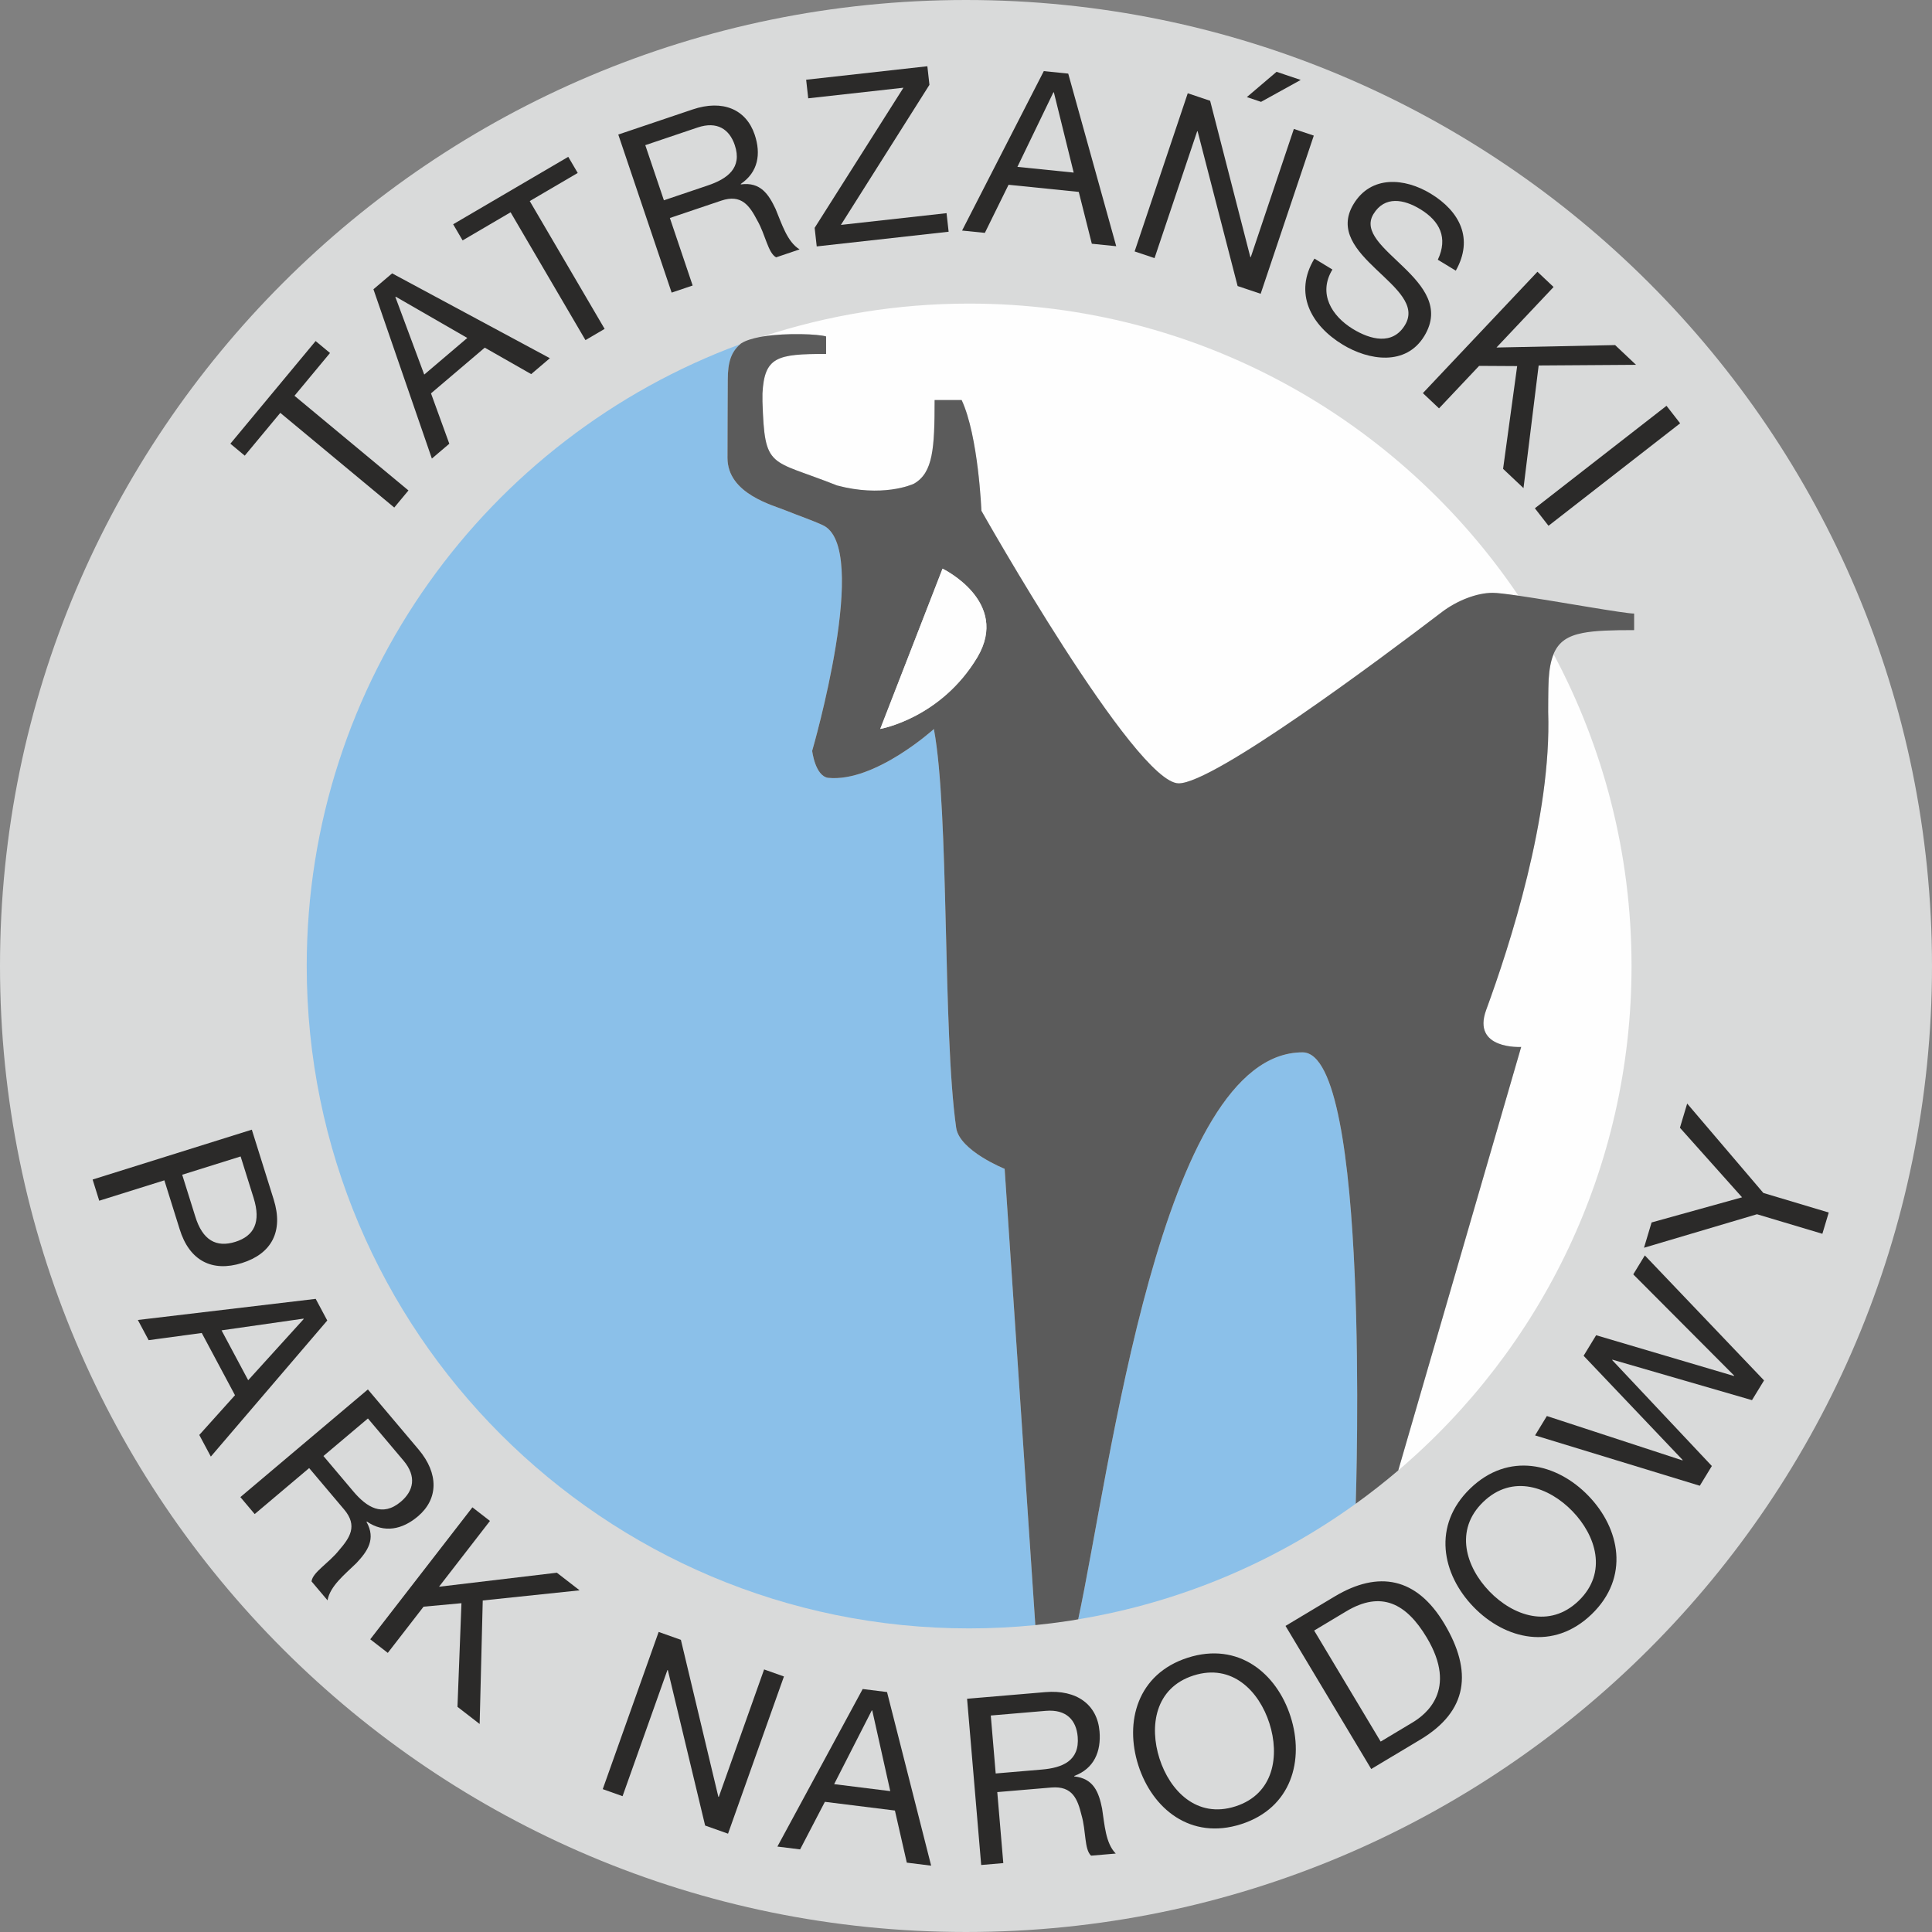
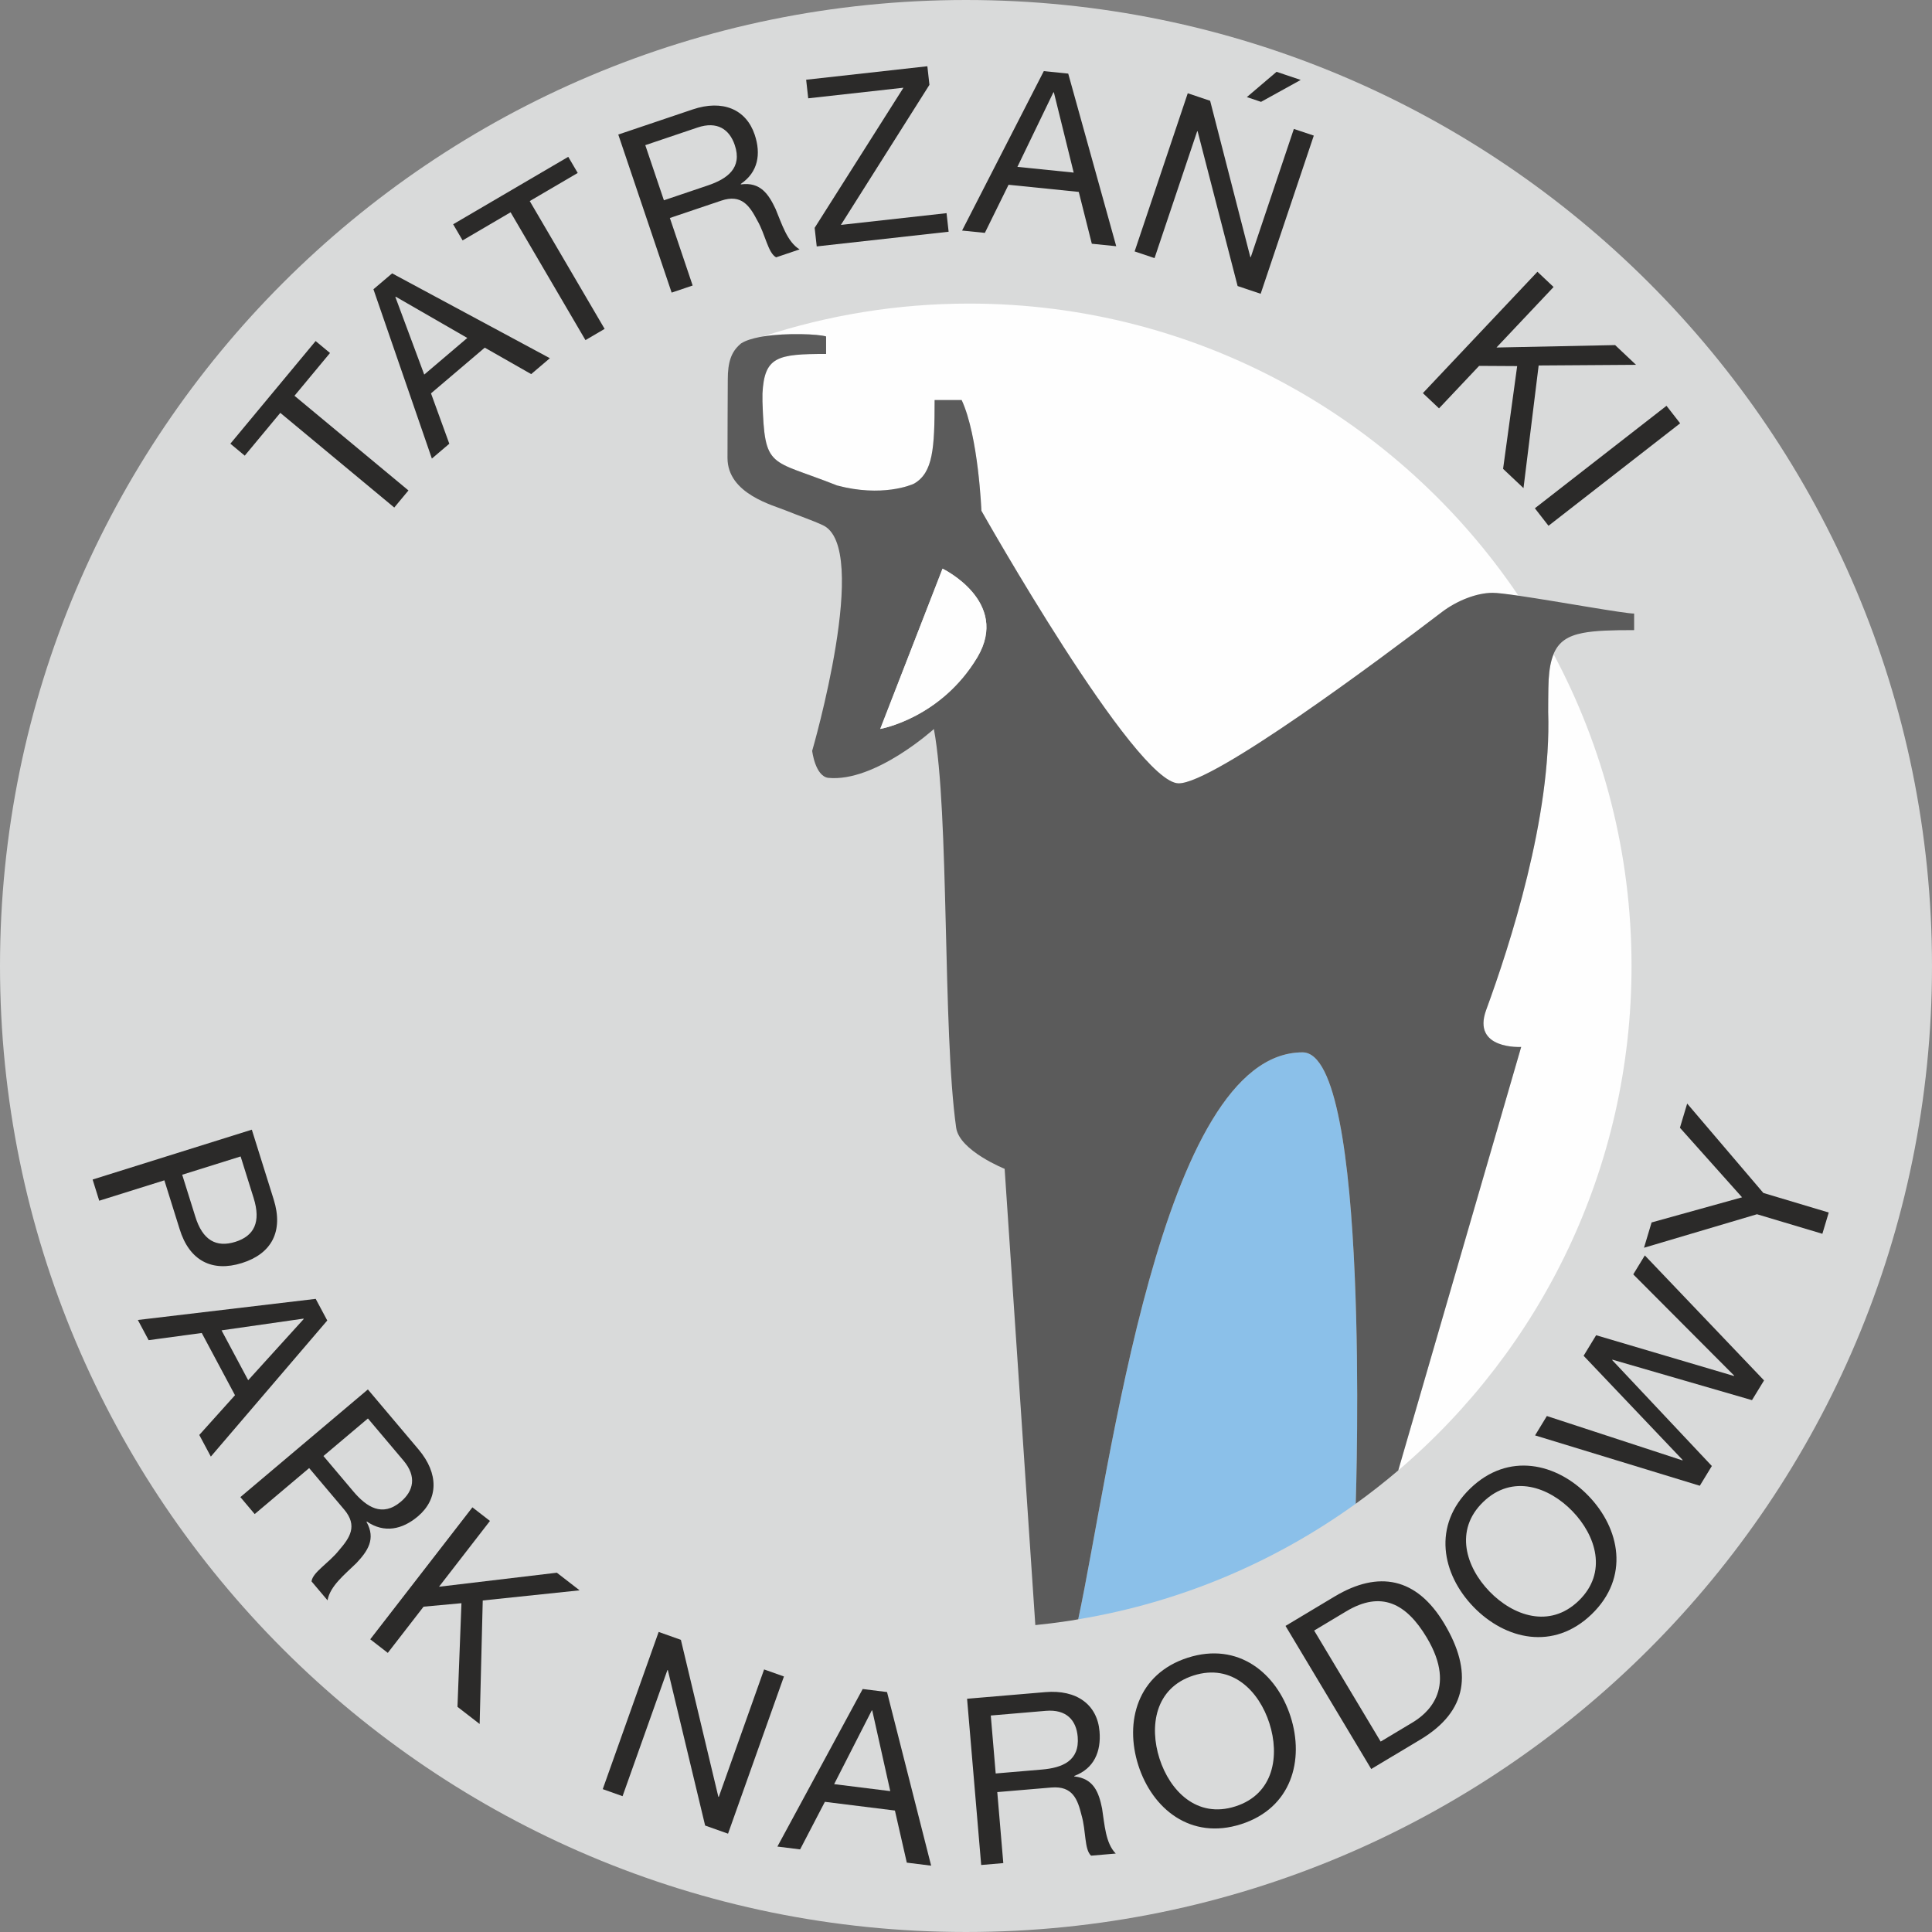
<svg xmlns="http://www.w3.org/2000/svg" xmlns:ns1="http://sodipodi.sourceforge.net/DTD/sodipodi-0.dtd" xmlns:ns2="http://www.inkscape.org/namespaces/inkscape" xml:space="preserve" width="69.999mm" height="69.999mm" version="1.1" style="clip-rule:evenodd;fill-rule:evenodd;image-rendering:optimizeQuality;shape-rendering:geometricPrecision;text-rendering:geometricPrecision" viewBox="0 0 6999.94 6999.93" id="svg21" ns1:docname="Tatrzanski okragle podstawowe cmyk.svg" ns2:version="1.3 (0e150ed6c4, 2023-07-21)">
  <rect x="0" y="0" width="6999.94" height="6999.93" fill="#808080" stroke="none" />
  <defs id="defs1">
    <style type="text/css" id="style1"> .fil2 {fill:#FEFEFE;fill-rule:nonzero} .fil0 {fill:#D9DADA;fill-rule:nonzero} .fil3 {fill:#5B5B5B;fill-rule:nonzero} .fil4 {fill:#2B2A29;fill-rule:nonzero} .fil1 {fill:#8BC0E9;fill-rule:nonzero} </style>
  </defs>
  <g id="Warstwa_x0020_1" ns2:label="Warstwa 1" ns2:groupmode="layer" transform="translate(-6990.97,-11347.97)">
    <path class="fil0" d="m 13990.91,14847.95 c 0,1933.01 -1566.96,3499.95 -3499.94,3499.95 -1933.04,0 -3500,-1566.94 -3500,-3499.95 0,-1933.01 1566.96,-3499.98 3500,-3499.98 1932.98,0 3499.94,1566.97 3499.94,3499.98 z" id="path1" />
    <path class="fil1" d="m 11710.42,15160.8 c -514.11,0 -697.02,1515.75 -812.98,2054.15 370.88,-61.45 712.79,-207.9 1005.56,-418.71 1.16,-35.39 53.02,-1635.44 -192.58,-1635.44 z" id="path2" />
-     <path class="fil1" d="m 10455.34,15434.06 c -49.67,-350.49 -24.31,-1142.47 -80.75,-1444.73 0,0 -213.33,193.81 -383.22,176.91 -47.28,-7.19 -57.75,-97.86 -57.75,-97.86 0,0 215.12,-739.14 37.57,-818.02 -35.99,-16.79 -92.22,-36.16 -129.68,-51.47 -47.56,-20 -214.7,-60.64 -214.7,-191.87 -0.36,-0.46 1.02,-281.24 1.02,-283.64 0,-62.9 12.28,-100.08 44.73,-128.09 -916.53,337.71 -1570.28,1218.81 -1570.28,2252.63 0,1325.6 1074.53,2400.01 2399.87,2400.01 81,0 161.08,-4.13 239.96,-12 l -111.19,-1653.11 c 0,0 -163.73,-65.68 -175.58,-148.76 z" id="path3" />
    <path class="fil2" d="m 9984.06,12567 v 63.29 c -177.55,0 -223.59,9.87 -230.54,143.47 v 29.25 c 8.26,247.89 24.8,206.33 270.37,303.91 162.07,43.15 269.07,-1.48 279.47,-7.02 67.95,-39.93 73.91,-126.12 73.91,-302.5 h 97.93 c 60.89,130.88 71.58,401.17 71.58,401.17 0,0 557,987.57 714.8,987.57 126.93,0 724.64,-446.02 953.52,-620.54 55.81,-42.36 127.28,-69.7 183.62,-69.7 15.52,-0.15 50.24,4.09 93.77,10.37 -431.23,-638.53 -1161.73,-1058.37 -1990.34,-1058.37 -260.95,0 -511.88,42.19 -747.04,119.2 86.89,-14.07 202.5,-8.57 228.95,-0.1 z" id="path4" />
    <path class="fil2" d="m 12600.26,13926.92 c 12.95,379.34 -140.01,849.52 -224.75,1080.52 -52.63,144.36 126.93,133.81 126.93,133.81 l -445.38,1534.24 c 516.96,-440.17 845.22,-1095.35 845.22,-1827.57 0,-408.56 -102.41,-793.12 -282.44,-1129.88 -9.73,23.64 -15.52,53.34 -17.85,91.72 -1.73,31.05 -1.73,117.16 -1.73,117.16 z" id="path5" />
    <path class="fil3" d="m 10532.18,13729.22 c -132.86,221.94 -351.94,259.79 -351.94,259.79 l 225.71,-580.71 c 0,0 245.92,118.57 126.23,320.92 z m 1964.33,-222.39 c -1.37,-0.21 -2.61,-0.39 -4.02,-0.56 -43.53,-6.28 -78.25,-10.52 -93.77,-10.37 -56.34,0 -127.81,27.34 -183.62,69.7 -228.88,174.52 -826.59,620.54 -953.52,620.54 -157.8,0 -714.8,-987.57 -714.8,-987.57 0,0 -10.69,-270.29 -71.58,-401.17 h -97.93 c 0,176.38 -5.96,262.57 -73.91,302.5 -10.4,5.54 -117.4,50.17 -279.47,7.02 -245.57,-97.58 -262.11,-56.02 -270.37,-303.91 v -29.25 c 6.95,-133.6 52.99,-143.47 230.54,-143.47 V 12567 c -26.45,-8.47 -142.06,-13.97 -228.95,0.1 -4.02,0.67 -8.08,1.31 -11.92,2.05 -26.6,5.33 -50.24,12.38 -65.8,22.36 -0.49,0.29 -1.37,0.6 -1.72,0.92 -1.1,0.92 -2.09,1.94 -3.11,2.86 -32.45,28.01 -44.73,65.19 -44.73,128.09 0,2.4 -1.38,283.18 -1.02,283.64 0,131.23 167.14,171.87 214.7,191.87 37.46,15.31 93.69,34.68 129.68,51.47 177.55,78.88 -37.57,818.02 -37.57,818.02 0,0 10.47,90.67 57.75,97.86 169.89,16.9 383.22,-176.91 383.22,-176.91 56.44,302.26 31.08,1094.24 80.75,1444.73 11.85,83.08 175.58,148.76 175.58,148.76 l 111.19,1653.11 c 38.24,-3.76 76.1,-8.59 113.77,-14.14 7.02,-1.05 13.97,-2.08 21.03,-3.16 6.88,-1.11 13.62,-2.55 20.53,-3.68 115.96,-538.4 298.87,-2054.15 812.98,-2054.15 245.6,0 193.74,1600.05 192.58,1635.44 52.95,-38.21 104.39,-78.46 154.06,-120.75 l 445.38,-1534.24 c 0,0 -179.56,10.55 -126.93,-133.81 84.74,-231 237.7,-701.18 224.75,-1080.52 0,0 0,-86.11 1.73,-117.16 2.33,-38.38 8.12,-68.08 17.85,-91.72 0.5,-1.23 0.89,-2.61 1.38,-3.81 18.45,-41.56 50.76,-62.48 104.6,-72.92 45.12,-8.75 105.27,-10.34 185.88,-10.34 v -60.04 c -30.52,1.06 -271.47,-42.97 -415.19,-64.1 z" id="path6" />
    <path class="fil2" d="m 10405.95,13408.3 -225.71,580.71 c 0,0 219.08,-37.85 351.94,-259.79 119.69,-202.35 -126.23,-320.92 -126.23,-320.92 z" id="path7" />
    <polygon class="fil4" points="7825.64,12955.55 8134.53,12583.65 8186.62,12626.93 8057.91,12781.94 8470.84,13124.95 8419.44,13186.83 8006.51,12843.82 7877.73,12998.87 " id="polygon7" />
    <path class="fil4" d="m 8528.03,12705.11 156.06,-132.68 -259.41,-149.51 -1.24,1.1 z m -184.04,-309.1 67.73,-57.58 571.55,307.38 -67.74,57.61 -168.18,-95.85 -194.79,165.63 66.35,182.52 -63.18,53.73 z" id="path8" />
    <polygon class="fil4" points="8632.83,12160.53 9049.89,11916.19 9084.14,11974.61 8910.3,12076.46 9181.63,12539.59 9112.18,12580.26 8840.91,12117.1 8667.07,12218.98 " id="polygon8" />
    <path class="fil4" d="m 9555.16,12020.01 c 70.62,-23.81 126.15,-63.14 97.96,-146.54 -19.22,-56.94 -63.53,-87.56 -134.9,-63.46 l -189.27,63.88 67.45,199.75 z m -324.05,-184.57 269.47,-90.94 c 108.31,-36.55 193.54,-1.03 224.69,91.22 23.56,69.78 12.8,135.93 -50.45,178.72 l 0.56,1.62 c 70.91,-9.63 100.55,35.78 125.63,88.94 22.65,54.01 41.94,118.99 86.99,146.61 l -85.02,28.72 c -29.49,-15.95 -38.31,-81.77 -68.47,-134.13 -27.55,-52.38 -56.66,-96.13 -130.39,-71.26 l -186.08,62.83 82.54,244.65 -76.14,25.72 z" id="path9" />
    <polygon class="fil4" points="9919.29,11704.17 9911.78,11636.86 10350.95,11588 10358.47,11655.28 10037.69,12162.85 10420.49,12120.27 10428,12187.58 9950.09,12240.78 9942.58,12173.47 10264.28,11665.76 " id="polygon9" />
    <path class="fil4" d="m 10677.2,11952.56 203.91,20.75 -71.79,-290.73 -1.66,-0.17 z m 95.64,-346.92 88.48,9.03 173.92,625.37 -88.41,-8.96 -47.34,-187.82 -254.39,-25.86 -85.83,174.28 -82.55,-8.36 z" id="path10" />
    <path class="fil4" d="m 11616.16,11608.15 87.48,29.42 -143.72,79.44 -51.4,-17.25 z m -321.77,77.71 81.07,27.2 145.59,566.11 1.65,0.56 156.14,-464.68 72.22,24.24 -192.51,573.08 -83.51,-28.04 -144.85,-560.49 -1.58,-0.57 -154.56,459.88 -72.17,-24.23 z" id="path11" />
-     <path class="fil4" d="m 12200.43,12289.01 c 37.28,-79.34 7.72,-139.84 -63.93,-183.34 -58.56,-35.63 -128.51,-49.32 -169.37,17.99 -77.32,127.32 307.8,238.34 184.37,441.64 -66.75,110 -201.33,88.62 -295.39,31.54 -115.74,-70.27 -178.71,-186.76 -102.72,-311.89 l 65.12,39.55 c -52.71,86.82 -3.25,168.34 74.89,215.83 62.23,37.74 142.84,59.93 188.03,-14.61 86.15,-141.78 -301.16,-249.17 -186.09,-438.71 63.26,-104.18 184.44,-95.01 279.19,-37.5 105.62,64.17 156.32,163.26 91.02,279.08 z" id="path12" />
    <polygon class="fil4" points="12412.94,12607.07 12842.8,12598.29 12918.54,12669.76 12565.76,12672.16 12510.84,13116.48 12436.89,13046.67 12487.9,12674.38 12350.07,12673.57 12204.77,12827.52 12146.27,12772.31 12561.35,12332.61 12619.84,12387.82 " id="polygon12" />
    <polygon class="fil4" points="12601.43,13252.97 12552.04,13189.54 13029,12818.25 13078.38,12881.71 " id="polygon13" />
    <path class="fil4" d="m 7651.11,15604.24 47.06,150.28 c 26.46,87.49 76.62,114.37 145.32,92.89 68.63,-21.53 93.7,-71.93 66.35,-159.18 l -47.06,-150.28 z m 252.25,-163.3 79.24,252.87 c 36.17,115.57 -7.65,196.7 -115.13,230.33 -107.42,33.69 -190.52,-7.73 -225.86,-123.55 l -55.13,-176.14 -235.98,73.91 -23.98,-76.77 z" id="path13" />
    <path class="fil4" d="m 7793.67,16168.05 96.53,180.69 201.13,-221.69 -0.83,-1.48 z m 341.14,-114.09 41.89,78.39 -421.82,493.07 -41.89,-78.38 129.4,-143.98 -120.44,-225.49 -192.45,26.03 -39.06,-73.16 z" id="path14" />
    <path class="fil4" d="m 8271.02,16751.47 c 48.1,56.9 105.08,94.19 172.33,37.32 45.96,-38.77 58.22,-91.23 9.58,-148.83 l -128.92,-152.69 -161.16,136.07 z m 52.85,-369.35 183.56,217.41 c 73.72,87.35 72,179.71 -2.41,242.53 -56.3,47.56 -121.82,61.88 -184.87,18.66 l -1.31,1.1 c 35.01,62.44 3.58,106.68 -36.65,149.58 -41.9,40.92 -95.3,82.69 -104.53,134.8 l -57.95,-68.59 c 4.07,-33.33 62.09,-65.72 99.71,-112.96 38.65,-44.87 68.69,-88.01 18.46,-147.49 l -126.78,-150.11 -197.33,166.62 -51.88,-61.49 z" id="path15" />
    <polygon class="fil4" points="8581.63,17096.95 9008.55,17046.15 9090.96,17109.97 8740.04,17146.76 8728.81,17594.25 8648.47,17532.1 8662.87,17156.6 8525.62,17169.19 8396.01,17336.63 8332.42,17287.38 8702.56,16809.25 8766.16,16858.55 " id="polygon15" />
    <polygon class="fil4" points="9593.61,17857.88 9595.27,17858.45 9759.45,17396.6 9831.31,17422.11 9628.75,17991.69 9545.77,17962.2 9410.73,17399.27 9409.15,17398.71 9246.61,17855.8 9174.81,17830.3 9377.38,17260.71 9457.93,17289.35 " id="polygon16" />
    <path class="fil4" d="m 10013.2,17812.2 203.34,25.3 -65.26,-292.24 -1.66,-0.25 z m 103.44,-344.66 88.19,10.97 159.85,629.07 -88.2,-10.96 -43.07,-188.78 -253.76,-31.57 -89.71,172.33 -82.34,-10.23 z" id="path16" />
    <path class="fil4" d="m 10765.54,17759.35 c 74.22,-6.27 137.55,-31.21 130.1,-118.92 -5.11,-59.86 -40.78,-100.18 -115.81,-93.81 l -199.08,16.91 17.78,210 z m -270.69,-256.53 283.46,-24.02 c 113.8,-9.67 188.17,45.18 196.42,142.2 6.21,73.38 -19.96,135.05 -91.65,161.53 l 0.14,1.7 c 71.12,7.55 89.12,58.7 100.76,116.3 9.17,57.87 12.38,125.53 49.53,163.16 l -89.36,7.62 c -24.87,-22.54 -17.71,-88.57 -34.61,-146.61 -14.18,-57.39 -31.96,-106.85 -109.54,-100.29 l -195.75,16.58 21.83,257.28 -80.11,6.85 z" id="path17" />
    <path class="fil4" d="m 11467.11,17892.75 c 140.37,-44.95 160.4,-184.8 123.19,-300.9 -37.19,-116.09 -134.76,-218.22 -275.13,-173.24 -140.27,44.95 -160.38,184.75 -123.19,300.88 37.21,116.14 134.86,218.24 275.13,173.26 z m -172.62,-538.66 c 183.09,-58.64 322.05,56.01 372.43,213.25 50.45,157.23 3.92,331.27 -179.14,389.89 -182.99,58.67 -321.98,-55.95 -372.43,-213.19 -50.34,-157.23 -3.84,-331.29 179.14,-389.95 z" id="path18" />
    <path class="fil4" d="m 11993.31,17657.97 114.72,-68.72 c 47.21,-28.26 166.48,-117.44 52.11,-308.43 -73.94,-123.48 -164.5,-170.85 -291.61,-94.73 l -116.17,69.61 z m -344.7,-419.06 177.91,-106.58 c 159.7,-95.67 297.28,-68.58 396.94,97.72 103.97,173.56 86.4,317.25 -86.43,420.8 l -177.9,106.49 z" id="path19" />
    <path class="fil4" d="m 12710.86,17147.71 c 105.9,-102.37 62.09,-236.65 -22.61,-324.3 -84.74,-87.68 -217.46,-136.05 -323.36,-33.66 -105.97,102.33 -62.12,236.64 22.61,324.27 84.67,87.7 217.39,136.07 323.36,33.69 z m -393.03,-406.69 c 138.15,-133.55 313.51,-92.24 428.24,26.51 114.72,118.7 150.07,295.34 11.85,428.9 -138.22,133.53 -313.51,92.22 -428.31,-26.49 -114.72,-118.72 -150,-295.36 -11.78,-428.92 z" id="path20" />
    <polygon class="fil4" points="12833.1,16274.27 12832.18,16275.72 13193.25,16659.54 13149.61,16731.08 12552.75,16548.62 12595.5,16478.45 13086.64,16639.15 13087.56,16637.7 12728.64,16260.19 12774.04,16185.69 13273.15,16333.36 13274,16331.91 12908.52,15965.2 12950.43,15896.51 13382.37,16349.41 13338.7,16420.92 " id="polygon20" />
    <polygon class="fil4" points="13593.69,15818.2 13356.8,15747.36 12947.47,15868.75 12974.95,15777.1 13302.72,15686.01 13077.61,15433.99 13103.89,15346.36 13379.9,15670.24 13616.79,15741.15 " id="polygon21" />
  </g>
</svg>